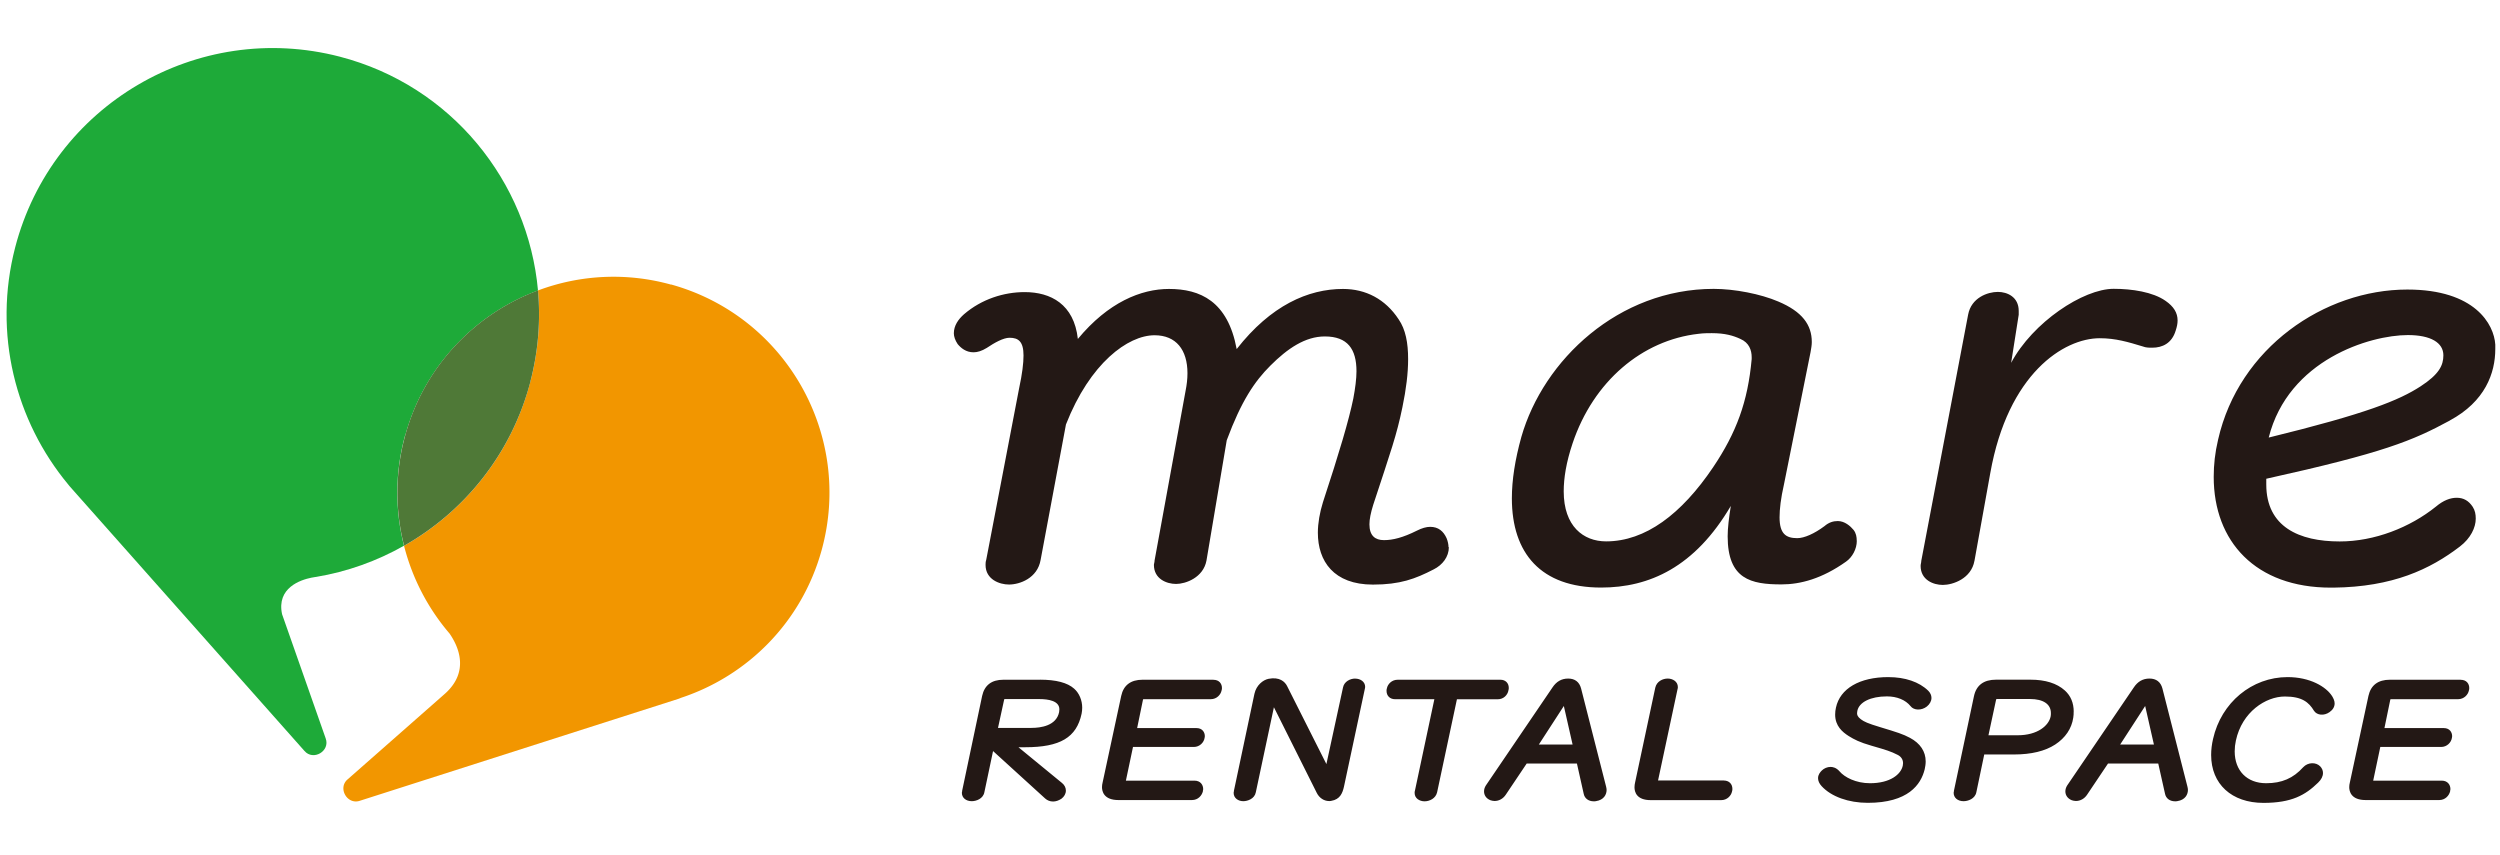
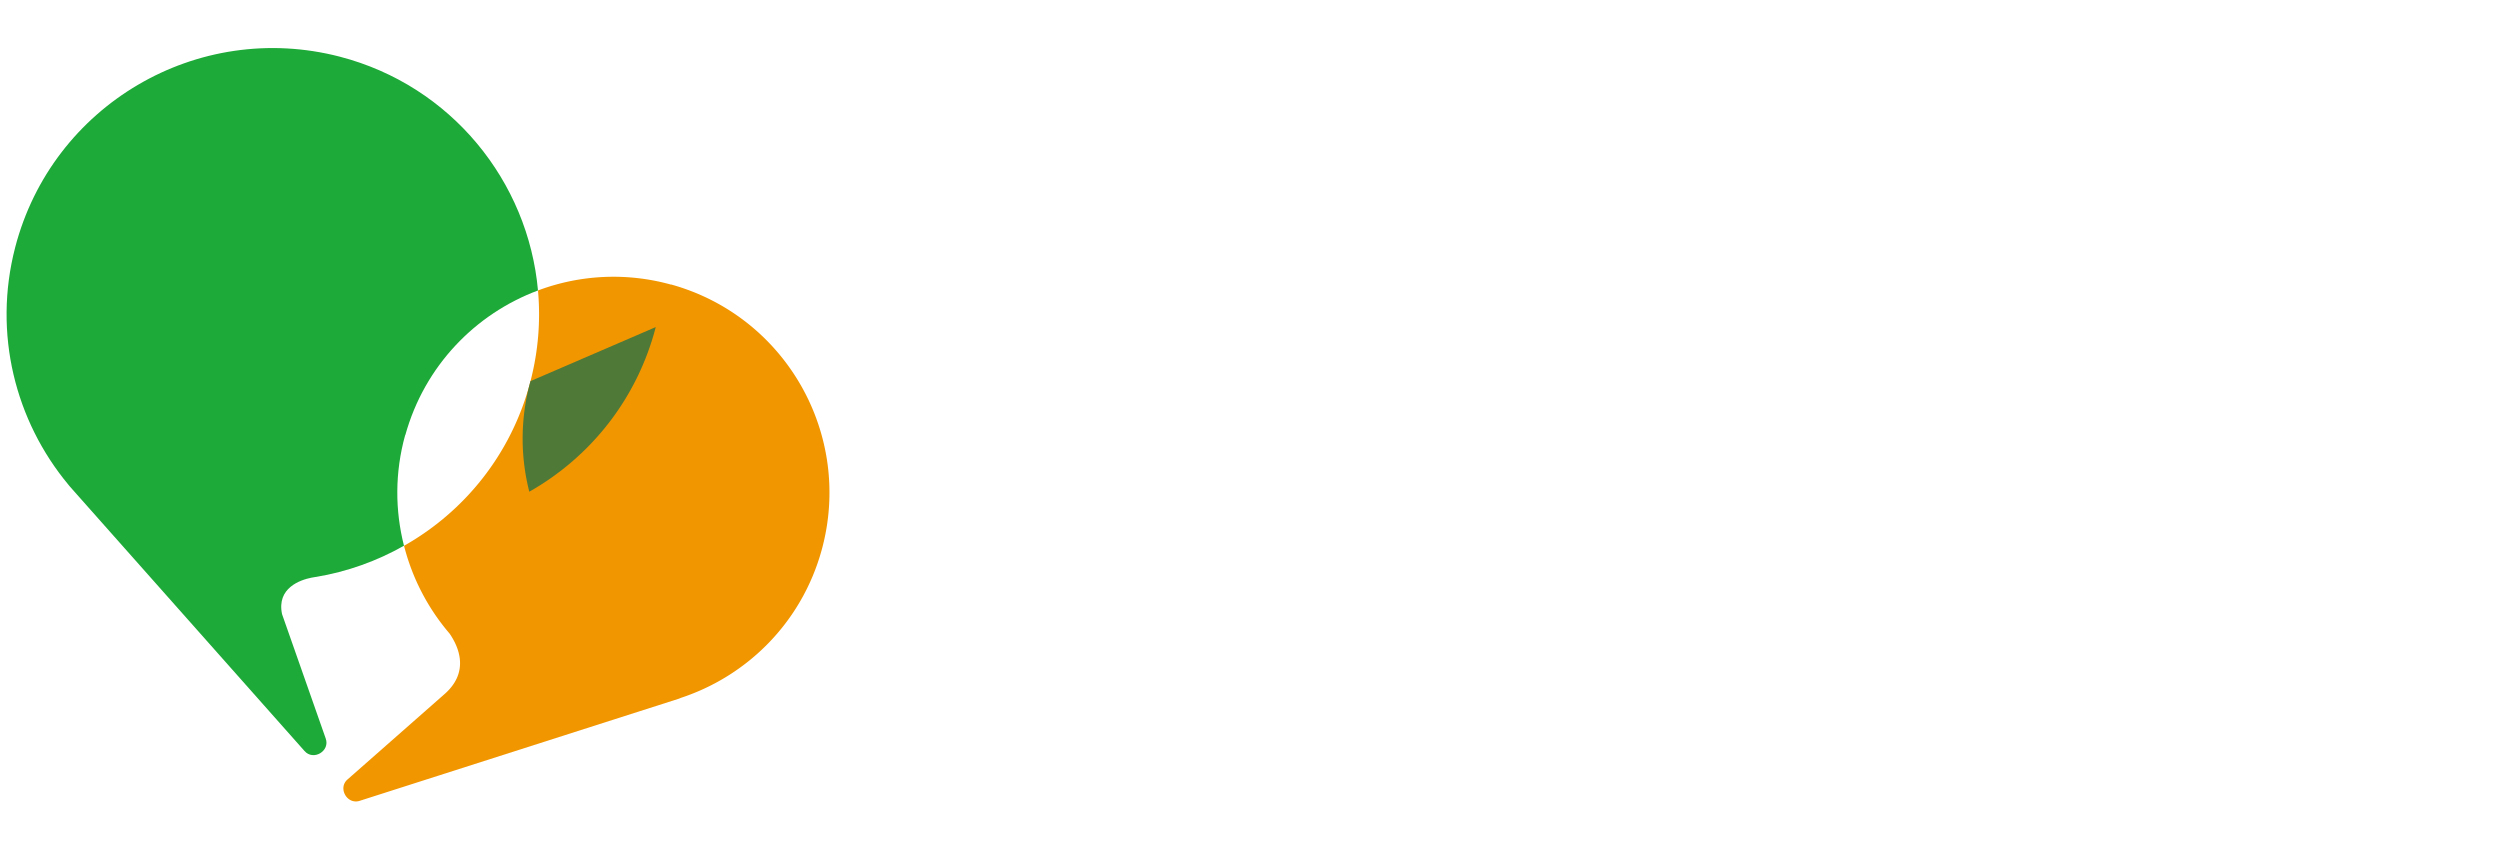
<svg xmlns="http://www.w3.org/2000/svg" width="380" height="130" fill="none">
  <path d="M101.994 43.26a32.656 32.656 0 00-20.22.89c.41 4.51.06 9.16-1.14 13.79-2.86 11.04-10.02 19.82-19.22 25.02a33.018 33.018 0 006.92 13.34c1.37 1.98 3.05 5.759-.66 9.109l-14.83 13.05c-1.55 1.31-.08 3.91 1.85 3.26l48.38-15.48c.18-.05.35-.14.53-.2 10.02-3.34 18.25-11.45 21.28-22.4 4.83-17.48-5.41-35.56-22.89-40.4v.02z" fill="#F29600" />
  <path d="M61.604 66.15c2.92-10.54 10.66-18.45 20.17-22-1.49-16.54-13.14-31.13-30.14-35.54-21.63-5.61-43.71 7.37-49.33 29-3.4 13.11.04 26.38 8.08 36.05.05.06.1.13.15.19l.14.16c.35.41.7.81 1.07 1.21l34.53 38.92c1.33 1.56 3.94.03 3.23-1.9 0 0-3.05-8.69-6.63-18.88-.86-4.03 2.83-5.22 4.45-5.55.19-.03.38-.07.57-.1.1-.01.17-.02.17-.02h-.01c4.73-.79 9.24-2.41 13.35-4.74-1.36-5.35-1.4-11.11.18-16.81l.02.01z" fill="#1EAA39" />
-   <path d="M80.634 57.93c1.2-4.63 1.54-9.28 1.14-13.79-9.52 3.56-17.26 11.46-20.17 22a32.626 32.626 0 00-.18 16.81c9.2-5.21 16.35-13.99 19.22-25.02h-.01z" fill="#4F7937" />
-   <path d="M220.174 83.16c0-.38-.1-.87-.29-1.35-.48-1.06-1.25-1.73-2.5-1.73-.58 0-1.25.19-2.02.58-2.12 1.06-3.66 1.44-5 1.44-1.34 0-2.21-.67-2.21-2.4 0-.77.19-1.73.58-2.98 2.69-8.18 3.56-10.58 4.43-14.81.58-2.79.87-5.19.87-7.31 0-2.5-.38-4.52-1.44-6.06-2.02-3.08-5-4.62-8.46-4.62-5.29 0-10.97 2.5-16.16 9.14-1.35-7.31-5.58-9.14-10.29-9.14-4.23 0-9.23 2.02-13.85 7.6-.58-5.29-4.14-7.12-8.08-7.12-3.17 0-6.54 1.06-9.23 3.37-.87.77-1.54 1.73-1.54 2.89 0 .48.19 1.06.58 1.64.48.58 1.25 1.25 2.41 1.25.58 0 1.25-.19 2.02-.67 1.15-.77 2.5-1.54 3.46-1.54 1.35 0 2.12.58 2.12 2.69 0 1.15-.19 2.79-.67 5l-5 26.07c-.1.29-.1.58-.1.77 0 2.21 2.12 2.98 3.56 2.98 1.64 0 4.33-.96 4.81-3.75l3.85-20.58c3.65-9.33 9.43-13.56 13.47-13.56 3.27 0 5 2.21 5 5.77 0 .87-.1 1.73-.29 2.69l-4.71 25.78c0 .29-.1.48-.1.67 0 2.12 1.92 2.89 3.37 2.89 1.45 0 4.14-.96 4.62-3.56l3.08-18.28c2.21-5.96 4.23-8.95 6.64-11.35 2.6-2.6 5.29-4.43 8.27-4.43 3.46 0 4.81 1.92 4.81 5.29 0 1.15-.19 2.6-.48 4.14-.67 3.27-2.12 8.18-4.62 15.78-.48 1.54-.77 3.17-.77 4.62 0 4.33 2.41 7.89 8.37 7.89 4.14 0 6.44-.87 9.23-2.31 1.35-.67 2.31-1.92 2.31-3.37l-.05-.02zm62.05-.97c0-.58-.1-1.15-.48-1.64-.48-.58-1.35-1.35-2.4-1.35-.67 0-1.35.19-2.02.77-1.54 1.15-3.08 1.83-4.14 1.83-1.73 0-2.69-.67-2.69-3.17 0-1.25.19-2.89.67-5l4.04-20.1c.1-.58.19-1.06.19-1.54 0-2.6-1.44-4.62-5.1-6.16-2.69-1.15-6.64-1.92-9.81-1.92-14.43 0-25.88 10.77-29.24 22.51-.96 3.46-1.44 6.54-1.44 9.33 0 8.37 4.43 13.56 13.56 13.56 7.31 0 14.24-3.08 19.72-12.41-.29 1.83-.48 3.37-.48 4.62 0 6.54 3.56 7.31 8.18 7.31 2.89 0 6.16-.87 9.81-3.46.96-.67 1.64-1.92 1.64-3.17l-.01-.01zm-15.97-27.6c-.58 6.45-2.31 11.16-5.87 16.45-4.81 7.12-10.29 11.25-16.26 11.25-3.46 0-6.44-2.31-6.44-7.6 0-2.02.38-4.42 1.35-7.31 3.17-9.43 10.58-15.68 19.14-16.64.77-.1 1.44-.1 2.02-.1 2.02 0 3.27.38 4.33.87 1.35.58 1.73 1.73 1.73 2.79v.29zm33.861 30.68l2.41-13.37c2.69-15.1 11.16-20.49 16.64-20.49 2.41 0 4.33.58 6.54 1.25.48.19.96.19 1.44.19 1.54 0 2.98-.67 3.56-2.6.19-.58.29-1.06.29-1.54 0-1.15-.58-2.12-1.83-2.98-1.92-1.35-5.1-1.83-7.89-1.83-4.62 0-12.31 5.1-15.58 11.25l1.15-7.31v-.58c0-2.12-1.73-2.89-3.17-2.89-1.54 0-4.04.87-4.52 3.46l-7.12 37.42c0 .29-.1.48-.1.77 0 2.12 1.92 2.89 3.37 2.89 1.54 0 4.33-.96 4.81-3.66v.02zm72.239-21.35c5.39-2.89 6.93-7.21 6.93-10.87v-.67c-.19-3.08-3.08-8.37-13.37-8.37-12.6 0-25.59 8.85-28.76 22.8-.48 2.02-.67 3.85-.67 5.68 0 9.81 6.35 16.83 17.8 16.83h.38c9.04-.1 14.72-2.79 19.24-6.25 1.64-1.25 2.41-2.89 2.41-4.23 0-.67-.1-1.25-.48-1.83-.58-.87-1.35-1.35-2.41-1.35-.96 0-2.02.38-3.17 1.35-3.94 3.17-9.33 5.29-14.62 5.29-6.16 0-11.16-2.21-11.16-8.66v-.87c17.8-3.94 22.22-5.77 27.9-8.85h-.02zm-6.35-12.99c3.46 0 5.39 1.15 5.39 3.08 0 1.54-.67 2.89-3.46 4.71-3.27 2.12-8.18 4.14-23.09 7.79 2.98-11.83 15.39-15.58 21.16-15.58zm-207.899 52.39h-5.59c-1.79 0-2.87.83-3.23 2.46l-3.04 14.43v.09s-.04.12-.04.21c0 .75.62 1.27 1.51 1.27.66 0 1.72-.36 1.91-1.36l1.32-6.26 7.92 7.21c.33.3.75.46 1.2.46.41 0 .84-.14 1.27-.42.43-.32.68-.77.68-1.24 0-.44-.21-.85-.58-1.15l-6.63-5.44h1.01c5.33 0 7.82-1.48 8.59-5.1.06-.3.09-.61.09-.92 0-1.12-.45-2.2-1.22-2.88-1.01-.91-2.76-1.37-5.2-1.37l.03.01zm-1.32 7.33h-5.09l.95-4.37s.05-.02.12-.02h5.2c1.4 0 3.06.27 3.06 1.56 0 .15-.02.31-.04.43-.43 2.08-2.81 2.39-4.19 2.39l-.01.01zm27.649-7.331h-10.76c-1.8 0-2.9.83-3.25 2.46l-2.82 13.13c-.07.27-.1.51-.1.74 0 .59.24 1.96 2.5 1.96h11.17c.94 0 1.52-.7 1.67-1.35v-.1s.04-.12.04-.21c0-.64-.41-1.29-1.32-1.29h-10.43l1.08-5.12h9.24c.9 0 1.55-.69 1.65-1.41.01-.07.03-.15.03-.22 0-.62-.39-1.24-1.27-1.24h-9.02l.9-4.37s.03-.02.12-.02h10.16c.95 0 1.53-.72 1.65-1.31.06-.16.06-.31.06-.4 0-.62-.4-1.24-1.3-1.24v-.01zm21.57-.179c-.79 0-1.68.46-1.86 1.33l-2.53 11.67-5.98-11.87c-.33-.65-1.14-1.42-2.82-1.09-.83.17-1.85.96-2.14 2.28l-3.12 14.75v.09s-.04.12-.04.21c0 .83.73 1.27 1.46 1.27.66 0 1.72-.36 1.91-1.35l2.75-12.93 6.52 13.03c.38.76 1.1 1.23 1.87 1.23.1 0 .24 0 .33-.03 1.33-.22 1.71-1.17 1.93-2.16l3.19-14.95.03-.2c0-.83-.76-1.27-1.51-1.27l.01-.01zm23.27 1.819c.06-.16.06-.31.06-.4 0-.74-.51-1.24-1.27-1.24h-15.61c-.94 0-1.52.7-1.64 1.28-.06.16-.06.31-.06.41 0 .76.52 1.27 1.3 1.27h5.97l-2.94 13.84c-.06.16-.06.31-.06.41 0 .83.76 1.27 1.51 1.27s1.7-.43 1.91-1.38l3.01-14.13h6.2c.93 0 1.5-.69 1.62-1.31v-.02zm11.05-.319c-.26-.98-.94-1.5-1.96-1.5s-1.79.46-2.38 1.34l-10.14 14.92c-.18.29-.27.59-.27.89 0 .59.34 1.09.96 1.34.19.06.4.12.64.12.68 0 1.3-.35 1.7-.95l3.18-4.74h7.64l1.03 4.6c.14.7.73 1.14 1.53 1.14.11 0 .27 0 .35-.03 1.18-.18 1.6-1 1.6-1.7 0-.16-.03-.29-.07-.48l-3.81-14.95zm-1.29 8.53h-5.13l3.8-5.86 1.33 5.86zm23 5.46h-10.01l2.95-13.82c.06-.16.06-.31.06-.38 0-.84-.79-1.29-1.54-1.29s-1.67.42-1.89 1.38l-3.06 14.37c-.06.26-.1.52-.1.77 0 .73.32 1.96 2.47 1.96h10.71c.93 0 1.52-.71 1.64-1.3.06-.16.06-.31.06-.41 0-.76-.52-1.27-1.3-1.27l.01-.01zm24.99-15.711c-4.36 0-7.34 1.74-7.96 4.64-.08.35-.12.69-.12 1.06 0 1.73 1.1 2.65 2.06 3.26.83.51 1.61.94 3.5 1.48l.45.13c1.65.48 2.47.72 3.51 1.26.51.26.8.71.8 1.25 0 .12-.02.25-.04.37-.27 1.33-1.91 2.68-4.98 2.68-2.16 0-3.88-.91-4.64-1.81-.49-.56-1.01-.67-1.36-.67-.49 0-.99.21-1.33.55-.24.24-.57.62-.57 1.16 0 .41.18.82.55 1.22 1.46 1.59 4.09 2.53 7.01 2.53 6.12 0 8.08-2.76 8.65-5.1.08-.37.15-.77.15-1.19 0-1.52-.83-2.76-2.39-3.59-1.04-.56-1.96-.85-4.51-1.62-1.93-.58-2.45-.83-2.95-1.2-.52-.39-.58-.69-.58-.93 0-.12.02-.23.04-.34.27-1.34 2.03-2.21 4.49-2.21 1.54 0 2.83.53 3.6 1.48.49.66 1.67.7 2.49.05.44-.36.69-.83.69-1.3 0-.39-.17-.77-.49-1.09-1.37-1.34-3.52-2.07-6.06-2.07h-.01zm28.181 5.261c0-1.33-.45-2.42-1.35-3.23-1.21-1.09-2.97-1.64-5.23-1.64h-5.23c-1.88 0-3.01.85-3.36 2.54l-3.04 14.36v.09s-.04.12-.04.21c0 .75.62 1.27 1.51 1.27.67 0 1.74-.36 1.94-1.36l1.2-5.74h4.5c2.64 0 4.75-.51 6.28-1.51 1.55-1.01 2.51-2.43 2.75-4.08.06-.32.06-.62.06-.92l.01.01zm-8.52 3.58h-4.44l1.15-5.36c.03-.14.04-.15.19-.15h4.98c2.01 0 3.17.78 3.17 2.13 0 .21 0 .35-.04.53-.28 1.37-1.97 2.85-5.01 2.85zm22-7.12c-.26-.98-.94-1.5-1.96-1.5s-1.79.46-2.38 1.34l-10.14 14.92c-.18.29-.27.59-.27.89 0 .59.35 1.09.96 1.34.19.06.4.12.64.12.68 0 1.3-.35 1.7-.95l3.18-4.74h7.64l1.03 4.6c.14.7.73 1.14 1.53 1.14.11 0 .27 0 .35-.03 1.18-.18 1.6-1 1.6-1.7 0-.17-.03-.3-.07-.48l-3.81-14.95zm-1.29 8.53h-5.13l3.8-5.86 1.33 5.86zm20.319-10.251c-5.43 0-10.09 3.87-11.33 9.4-.19.82-.29 1.62-.29 2.44 0 4.42 3.12 7.28 7.95 7.28 4.29 0 6.36-1.18 8.31-3.08.49-.47.74-.96.74-1.47 0-.37-.15-.72-.43-1.01-.65-.66-1.86-.63-2.58.14-1.51 1.68-3.25 2.43-5.63 2.43-2.91 0-4.78-1.9-4.78-4.84 0-.56.06-1.08.18-1.64.93-4.35 4.53-6.7 7.45-6.7 2.59 0 3.64.86 4.43 2.18.45.68 1.52.79 2.36.19.51-.36.77-.81.77-1.32 0-.4-.18-.76-.38-1.1-.92-1.45-3.37-2.9-6.77-2.9zm26.31.4h-10.76c-1.8 0-2.9.83-3.26 2.46l-2.82 13.13c-.07.27-.1.51-.1.74 0 .59.24 1.96 2.5 1.96h11.17c.94 0 1.52-.7 1.67-1.35v-.1s.04-.12.04-.21c0-.64-.409-1.29-1.319-1.29h-10.421l1.08-5.12h9.24c.9 0 1.55-.69 1.65-1.41.01-.07.03-.15.03-.22 0-.62-.39-1.24-1.27-1.24h-9.02l.9-4.37s.03-.02.12-.02h10.16c.95 0 1.53-.72 1.65-1.3.06-.16.06-.31.06-.41 0-.62-.4-1.24-1.3-1.24v-.01z" fill="#231815" />
+   <path d="M80.634 57.93a32.626 32.626 0 00-.18 16.81c9.2-5.21 16.35-13.99 19.22-25.02h-.01z" fill="#4F7937" />
</svg>